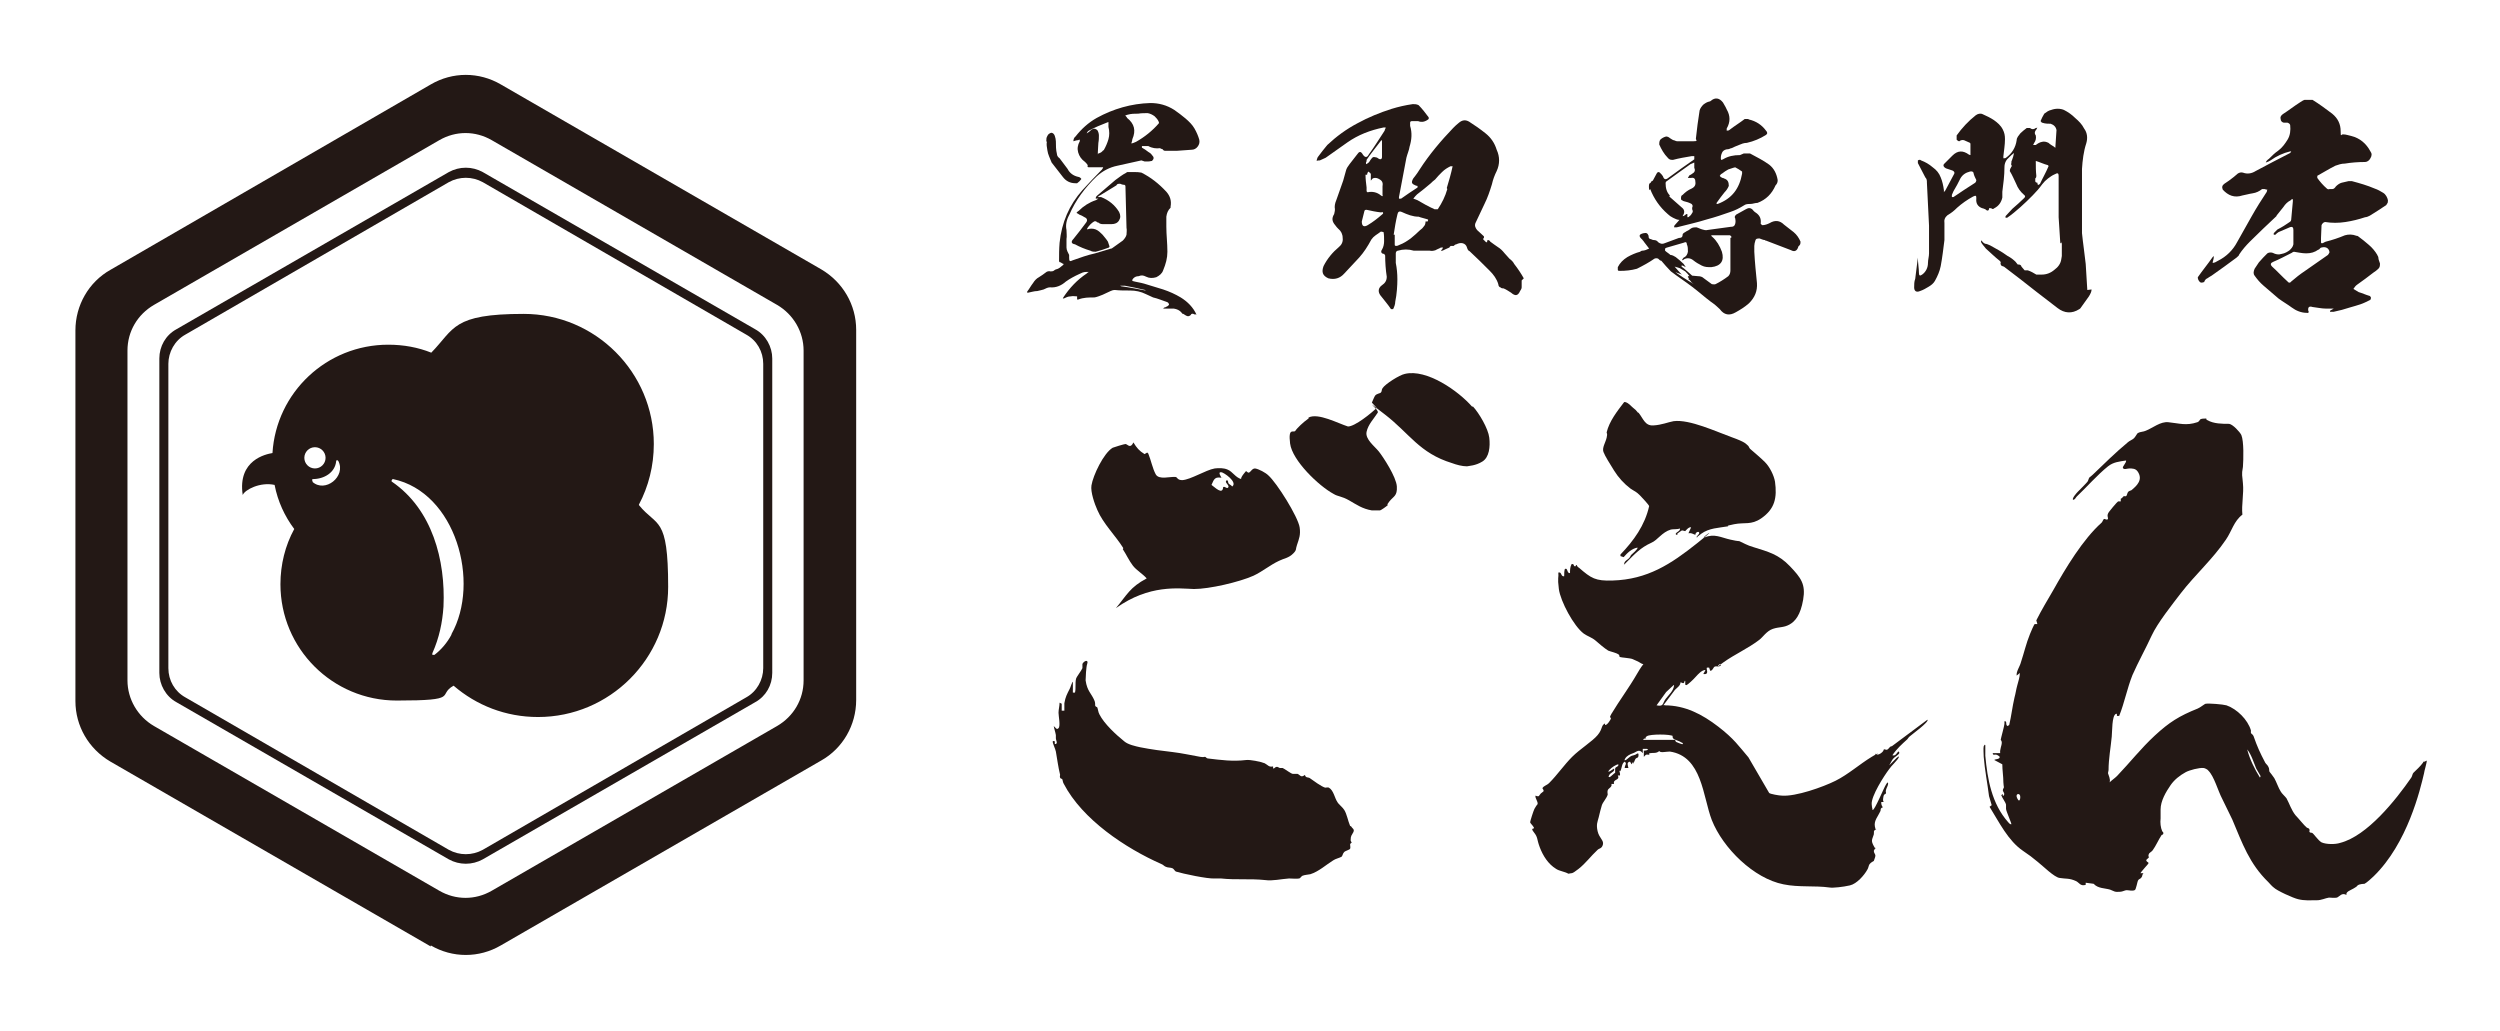
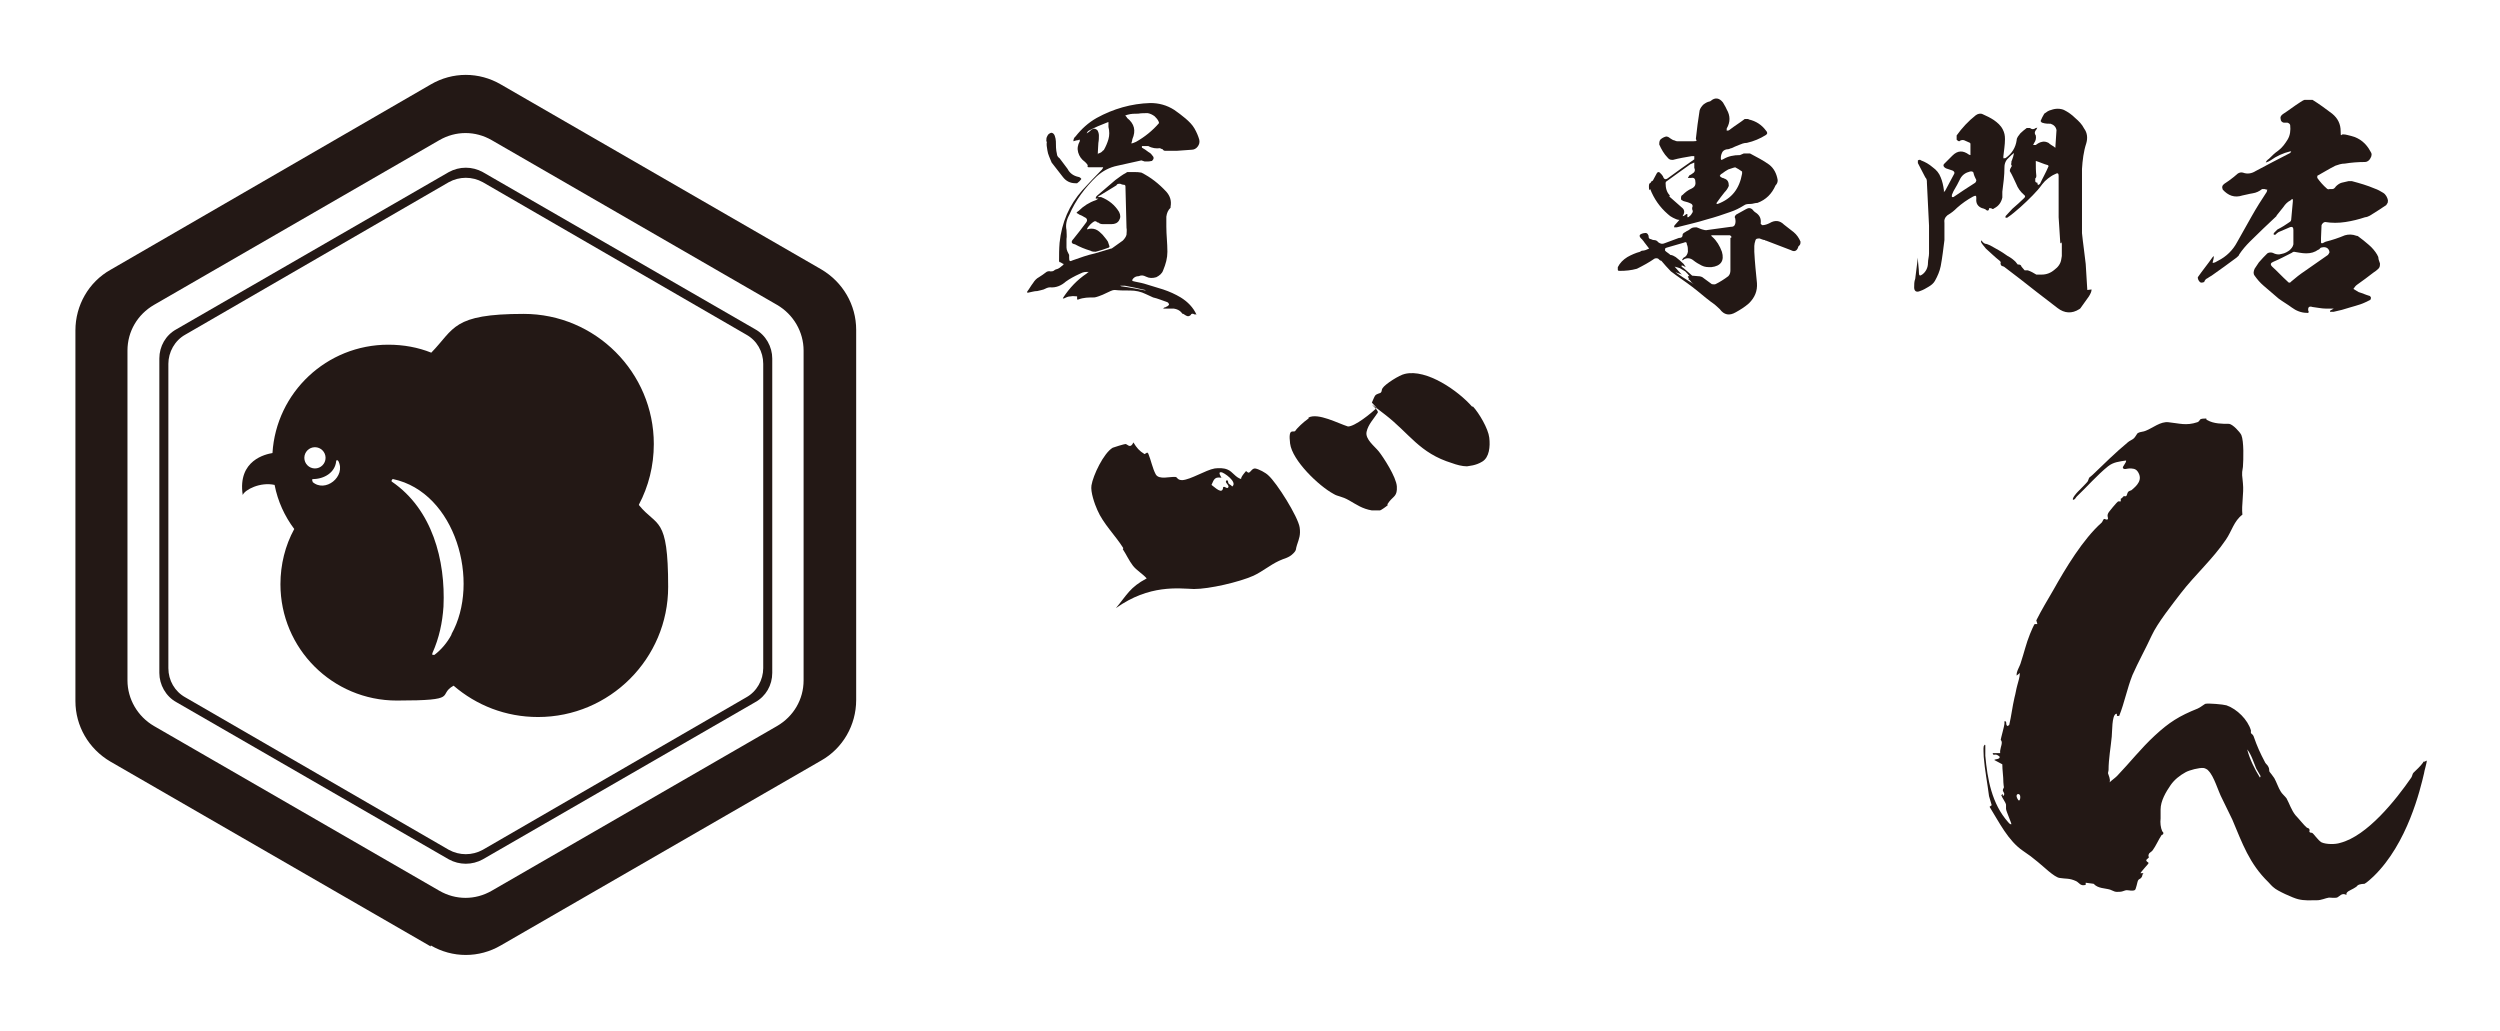
<svg xmlns="http://www.w3.org/2000/svg" id="_レイヤー_1" data-name="レイヤー_1" version="1.1" viewBox="0 0 470.7 194.1">
  <defs>
    <style>
      .st0 {
        fill: #231815;
      }
    </style>
  </defs>
  <g>
    <path class="st0" d="M120.3,95c1.8-3.4,2.8-7.3,2.8-11.4,0-13.5-11-24.5-24.5-24.5s-13,2.8-17.4,7.3c-2.5-1-5.2-1.5-8.1-1.5-11.6,0-21.1,9-21.8,20.4-1.2.2-6.6,1.3-5.6,7.9.4-1,3.3-2.5,6-1.9.6,3.1,1.9,5.9,3.7,8.3-1.7,3.1-2.6,6.7-2.6,10.4,0,12.1,9.8,21.9,21.9,21.9s7.5-1,10.7-2.8c4.3,3.7,9.8,5.9,15.9,5.9,13.5,0,24.5-11,24.5-24.5s-2.1-11.2-5.5-15.4ZM57.3,86.2c0-1.1.9-2,2-2s2,.9,2,2-.9,2-2,2-2-.9-2-2ZM58.9,90.6s-.1-.1-.1-.1c-.1-.1,0-.3.1-.3,2.1,0,4.2-1.2,4.4-3.4,0-.2.3-.2.4,0h0c1.5,2.9-2.5,6.1-4.9,3.9ZM85,119.5c-.8,1.5-1.9,2.8-3.2,3.8-.1,0-.3,0-.4,0,0,0,0-.2,0-.3,1.3-2.9,1.9-5.8,2.1-8.8.4-8.7-2.1-18.3-9.7-23.5-.2-.1,0-.5.2-.5,11.8,2.5,16.5,19.4,11,29.2Z" />
    <path class="st0" d="M84.5,161.8l-51.3-29.6c-2-1.1-3.2-3.3-3.2-5.5v-59.2c0-2.3,1.2-4.4,3.2-5.5l51.3-29.6c2-1.1,4.4-1.1,6.4,0l51.3,29.6c2,1.1,3.2,3.3,3.2,5.5v59.2c0,2.3-1.2,4.4-3.2,5.5l-51.3,29.6c-2,1.1-4.4,1.1-6.4,0ZM34.9,131.3l49.6,28.7c2,1.1,4.4,1.1,6.4,0l49.6-28.7c2-1.1,3.2-3.3,3.2-5.5v-57.3c0-2.3-1.2-4.4-3.2-5.5l-49.6-28.7c-2-1.1-4.4-1.1-6.4,0l-49.6,28.7c-2,1.1-3.2,3.3-3.2,5.5v57.3c0,2.3,1.2,4.4,3.2,5.5Z" />
    <path class="st0" d="M81.1,178.2l-60.3-34.8c-4.1-2.4-6.6-6.7-6.6-11.4V62.2c0-4.7,2.5-9.1,6.6-11.4L81.1,15.9c4.1-2.4,9.1-2.4,13.2,0l60.3,34.8c4.1,2.4,6.6,6.7,6.6,11.4v69.7c0,4.7-2.5,9.1-6.6,11.4l-60.3,34.8c-4.1,2.4-9.1,2.4-13.2,0ZM29,136.7l53.7,31c3.1,1.8,6.8,1.8,9.9,0l53.7-31c3.1-1.8,5-5,5-8.6v-62.1c0-3.5-1.9-6.8-5-8.6l-53.7-31c-3.1-1.8-6.8-1.8-9.9,0l-53.7,31c-3.1,1.8-5,5-5,8.6v62.1c0,3.5,1.9,6.8,5,8.6Z" />
  </g>
  <g>
    <path class="st0" d="M225.3,58.3c0,.3,0,.6,0,.9,0,0-.2,0-.4,0-.3-.2-.6-.2-.7.1-.2.2-.5.3-.7.2-.3-.1-.5-.3-.7-.4-.1,0-.2,0-.3-.2-.4-.5-.9-.7-1.5-.8-.6,0-1.1,0-1.7,0,0,0-.2,0-.3,0,0,0,.1-.1.2-.2.2,0,.3-.1.5-.2.1,0,.3-.2.4-.3,0-.2-.1-.4-.3-.5-.9-.3-1.8-.7-2.7-.9-.4-.2-.9-.4-1.3-.6-1-.5-2-.7-3-.7-1,0-2,0-2.9-.1-.3,0-.6.1-.8.2-.5.2-1,.5-1.5.7-.5.2-1,.4-1.5.5-1.1,0-2.1,0-3.1.4,0,0-.1,0-.2,0,0-.2,0-.4,0-.6-.4,0-.8-.1-1.2,0-.5,0-.9.2-1.3.4h-.2c0,0,.1-.1.1-.2,1.2-1.8,2.6-3.3,4.4-4.5.1-.1.2-.2.4-.3-.1,0-.3,0-.5,0-.5,0-.9.2-1.3.4-.9.4-1.8.9-2.5,1.4-.9.8-1.9,1.2-3,1.1-.4,0-.8.2-1.2.4-.4.1-.7.2-1.2.3-.6,0-1.1.2-1.7.3,0,0-.1,0-.2,0,0,0,0-.1,0-.2.4-.5.7-1.1,1.1-1.6.3-.5.7-.9,1.1-1.1.5-.3.9-.6,1.3-.9.2-.2.6-.3.9-.2.2,0,.5,0,.7-.2s.5-.2.7-.3c.2-.1.5-.3.7-.5.2-.1.3-.3.4-.4-.2,0-.4-.2-.6-.3-.1,0-.2,0-.3-.2,0-1.2,0-2.3.1-3.5.4-3.8,1.8-7.1,4.3-9.9,1.2-1.3,2.4-2.6,3.7-3.9,0-.1.2-.2.2-.4,0,0-.2,0-.4,0-.7,0-1.4,0-2.1,0-.4,0-.5,0-.4-.4-.1-.2-.3-.4-.5-.6-.7-.5-1.1-1.1-1.3-1.8-.2-.7-.1-1.4.3-2.1,0-.1,0-.2,0-.3,0,0-.2,0-.3.1-.3,0-.6.1-.9.2,0-.3.1-.7.4-.9,1.1-1.4,2.4-2.6,4-3.5,3.1-1.7,6.5-2.7,10.1-2.8,1.6,0,3.1.4,4.5,1.3.7.5,1.4,1,2.1,1.6.7.6,1.3,1.2,1.7,1.9.4.7.7,1.4.9,2.1.1.5,0,.9-.3,1.3-.3.4-.7.6-1.2.6l-2.8.2h-2.1c-.2,0-.4-.1-.5-.3-.1,0-.3-.1-.5-.2-.7.1-1.5,0-2.2-.4-.4,0-.8,0-1.2,0,0,0,0,.2,0,.3.4.2.8.5,1.2.8.2.1.5.3.7.6.4.4.4.7,0,1.1-.2,0-.4.1-.7.1s-.4,0-.7,0l-.6-.2-4.5,1c-1.5.3-2.8,1-3.9,2-2.2,2.1-4,4.5-5.2,7.3-.5.9-.7,1.9-.5,2.8,0,.6.1,1.2,0,1.7,0,.6,0,1.1,0,1.6,0,.5.3,1,.5,1.4,0,.1,0,.3,0,.5,0,.7.1.8.7.5,1.4-.5,2.8-1,4.2-1.3,1-.3,2-.6,3-.9h.1c.7-.5,1.4-1,2.1-1.5.3-.3.6-.7.7-1.1,0-.4.1-.9,0-1.3l-.2-7.8c0-.1,0-.2-.2-.3-.3,0-.6-.1-.8-.2-.3,0-.6,0-.7.3-1,.6-2.1,1.3-3.1,1.9-.1,0-.3.2-.4.3.2,0,.4,0,.6,0,1.5.6,2.6,1.5,3.4,2.8.3.6.3,1.1,0,1.6-.3.5-.8.7-1.4.7h-1.7c-.3,0-.6-.1-.8-.3-.2,0-.3-.1-.4-.2,0,0-.2-.1-.4,0-.5.3-.9.7-1.3,1.3,0,0,0,.1,0,.2.5-.2,1.1-.2,1.6,0,.5.2.9.6,1.3,1,.3.4.7.8,1,1.3.1.3.2.6.3.9,0,0,0,.1-.1.2-.8.3-1.7.6-2.5.8-.3,0-.7,0-1-.2-1-.3-2-.7-2.9-1.2-.7-.1-.8-.5-.3-1,.8-1,1.6-2,2.4-3.1.3-.4.2-.8-.3-1-.3-.2-.7-.4-1-.5-.1-.1-.3-.2-.5-.3,0-.1.2-.3.4-.4.9-.9,2-1.6,3.2-2,.1,0,.3-.2.5-.3-.1,0-.3,0-.5,0,0-.1,0-.3.2-.5,1.2-1,2.3-2,3.5-3,.7-.5,1.3-1,2.1-1.4,0,0,0-.1.2-.1.4,0,.8,0,1.3,0,.4,0,.8,0,1.3.1,1.8.9,3.3,2.1,4.7,3.6.7.8,1,1.7.8,2.8,0,0,0,.1,0,.2-.5.5-.7,1-.8,1.7,0,.6,0,1.3,0,1.9,0,1.5.2,3.1.2,4.7,0,1.2-.3,2.3-.8,3.5-.2.6-.7,1-1.3,1.3-.7.2-1.3.2-1.9-.1s-.9-.3-1.4-.1c-.5,0-.8.2-1,.4s-.2.3-.2.3h0c0,.1,0,.2,0,.2.7.2,1.5.3,2.2.5,1.2.4,2.4.7,3.6,1.1,1.2.4,2.3.9,3.3,1.5,1.3.8,2.4,1.9,3,3.3ZM197,26.6c0-.4,0-.7.2-1,.1-.3.4-.5.7-.6.4,0,.6.3.7.6.1.3.2.7.2,1,0,.8,0,1.6.2,2.4,0,.3.2.6.5.8.5.7,1,1.3,1.5,2,.4.8,1.1,1.3,2,1.5.2,0,.5.2.6.4-.2.3-.5.6-.8.8h-.3c-1,0-1.8-.4-2.4-1.2-.7-.9-1.4-1.8-2.1-2.7-.3-.8-.7-1.5-.8-2.3-.1-.6-.2-1.1-.1-1.6ZM207.8,28.3c.4-.7.7-1.4.9-2.1.2-.7.2-1.5,0-2.3,0-.2,0-.5,0-.7,0,0,0,0,0-.2h-.1c-1.3.5-2.5,1-3.6,1.6-.2.1-.3.3-.4.5.1,0,.3-.2.6-.4,0,0,.1-.1.2-.2.4-.3.7-.4,1.2,0,.2.3.3.7.3,1,0,.4,0,.9-.1,1.4,0,.5-.1,1.1-.1,1.8s0,.2.1.2c.4-.1.7-.3.9-.6ZM215.9,54.8c-.1,0-.2-.1-.3-.2-1.3-.3-2.6-.6-3.8-.8,0,0,0,0,0,0h-.9c0,0,0,0,.2.1,1.5.2,3,.5,4.6.8,0,0,.2,0,.3,0ZM211.9,21.8c.1.1.3.3.3.4,1.4,1.1,1.7,2.4,1,4,0,.2-.1.5-.2.8.3,0,.6-.2.9-.3,1.6-.9,3.1-2.1,4.3-3.5,0,0,0-.1,0-.2-.2-.5-.5-.8-.8-1.1-.4-.3-.8-.5-1.3-.6-.6,0-1.2,0-1.8.1h0c-.7,0-1.3,0-2,.2-.1,0-.3.1-.5.2Z" />
-     <path class="st0" d="M286.5,52.8v1.3c0,.3-.2.5-.3.7-.4.9-.9,1-1.7.3-.5-.3-.9-.6-1.4-.8-.2,0-.4,0-.6-.2-.2,0-.4-.3-.4-.6-.3-1-.9-1.8-1.6-2.5-1.3-1.3-2.5-2.5-3.8-3.7-.3-.1-.4-.4-.5-.7-.1-.4-.4-.7-.8-.8-.4-.1-.8,0-1.2.2-.2,0-.4.2-.5.3-.2,0-.3,0-.5,0-.1,0-.3.2-.3.3-.5.2-.9.4-1.3.6,0,0-.2,0-.3,0,0-.1.1-.2.2-.2,0,0,.1-.2.2-.4-.1,0-.3,0-.4,0-.3.2-.7.3-1,.5-.3.1-.7.2-1.1.1-.7,0-1.5,0-2.3,0-.3,0-.5,0-.7,0-1-.3-2-.3-3,0-.2,0-.4.2-.4.5,0,.6,0,1.2,0,1.8.2,1,.3,2,.3,3.1s-.1,2.8-.4,4.2c0,.5-.2,1-.4,1.4h-.4c-.6-.9-1.3-1.7-2-2.6-.5-.7-.4-1.4.3-1.9.6-.4.9-.9.9-1.6-.2-1.3-.3-2.7-.3-4,0,0-.1-.2-.2-.3-.5,0-.7-.4-.4-.8.3-.5.4-1.1.4-1.6,0-.6,0-1.2-.1-1.7-.1,0-.3-.1-.5-.1-.3.2-.7.5-1,.7-.3.2-.6.5-.8.8-.7,1.3-1.4,2.4-2.3,3.4-.9,1-1.9,2-2.8,3-.8.9-1.8,1.2-3,.9-1.1-.5-1.3-1.2-.9-2.3.7-1.4,1.7-2.6,2.9-3.6.5-.4.8-1,.7-1.7,0-.7-.3-1.3-.8-1.7-.2-.2-.4-.4-.6-.7-.6-.7-.7-1.3-.2-2.1.1-.4.2-.8.1-1.3,0-.6.2-1.1.4-1.6.4-1.1.8-2.3,1.2-3.4.2-.6.3-1.2.5-1.8.1-.5.4-.9.7-1.3.5-.6.9-1.2,1.4-1.8.4-.6.7-.7,1.1,0,.4.6.8.6,1.1,0,1.1-1.5,2-3,3-4.5,0-.2.2-.4.2-.6-.1,0-.3,0-.4,0-2.5.5-4.8,1.4-6.8,2.8-1.4,1-2.7,1.9-4.1,2.9-.4.2-.7.3-1.1.5-.2,0-.4,0-.6.1,0-.2.1-.5.2-.7.6-.8,1.2-1.6,1.8-2.3,1.7-1.6,3.6-3,5.7-4.1,2-1.1,4.2-2,6.4-2.7,1.3-.4,2.6-.7,4-.9.4,0,.7,0,1.1.2.7.7,1.3,1.5,1.9,2.3,0,0,0,.2,0,.3-.6.5-1.3.7-2,.4-.2,0-.4,0-.5,0-.1,0-.3,0-.6,0s-.4.1-.4.3,0,.4,0,.6c.4,1.3.3,2.6-.1,3.9-.1.7-.4,1.3-.6,2.1-.5,2.5-.9,4.9-1.4,7.4,0,.1,0,.2,0,.3.1,0,.3,0,.4,0,1-.7,2-1.4,3.1-2.1h0c0-.2,0-.2,0-.3-.3,0-.6-.2-.8-.3-.3-.2-.3-.4-.2-.7.1-.3.3-.6.5-.8.3-.4.6-.8.9-1.3,1.8-2.8,4-5.4,6.3-7.8.3-.3.7-.7,1.1-1,.6-.5,1.2-.6,1.9-.2,1.1.7,2.1,1.4,3.1,2.2,1,.8,1.7,1.8,2.1,3.1.6,1.3.6,2.7,0,4-.4.8-.7,1.6-.9,2.5-.4,1.3-.8,2.5-1.4,3.7-.6,1.2-1.1,2.4-1.7,3.6-.2.5,0,.9.3,1.3.4.4.8.7,1.3,1.2,0,0,0,.2,0,.3-.2.1-.2.3,0,.4.1.1.3.3.4.4,0,0,.1,0,.2,0,0-.3,0-.4.2-.4.1,0,.3.1.4.3.5.4,1,.7,1.4,1,.5.3.9.7,1.3,1.2.3.3.6.7.9,1,.4.3.7.6.9,1,.7.9,1.3,1.8,1.8,2.7ZM260.1,40c-1-.1-1.9-.3-2.8-.5-.2,0-.3,0-.4.2-.2.7-.3,1.3-.5,2,0,.9.4,1.1,1.1.7,1-.6,1.9-1.3,2.7-2,.3-.2.3-.4,0-.5ZM257.1,32.9c0,.8.1,1.6.2,2.4h0c0,.2,0,.5,0,.7,0,0,.1.2.2.2.9-.2,1.8,0,2.5.6.3.2.4.2.3-.1,0-.6,0-1.1,0-1.6.1-.6,0-1-.5-1.3-.3-.2-.6-.3-.8-.3-.3,0-.6,0-.8.4,0,0,0,0-.1.1v-.3c0-.3,0-.6,0-.9,0-.1-.1-.2-.2-.3,0,0-.2-.1-.3-.2-.1.2-.2.4-.2.6ZM257.2,30.5v.4c.2,0,.3-.2.5-.3.2-.2.3-.5.5-.7.2-.3.4-.4.7-.3.3,0,.6.2.7.3.4.2.6,0,.6-.3v-3.2s-.1,0-.2.1c-.9,1.2-1.9,2.4-2.7,3.6,0,0,0,.2,0,.3ZM268.9,41.4s0,0-.1-.1c-.6-.2-1.2-.3-1.7-.5-1.1,0-2.1-.4-3.2-.9-.5-.2-.7,0-.8.5-.3,1.2-.5,2.5-.7,3.8h.2v1.8c0,.2,0,.3.3.3.2,0,.4-.1.6-.2.8-.3,1.4-.7,2.1-1.2.6-.5,1.2-1,1.8-1.6.3-.2.5-.4.7-.7.2-.2.3-.5.3-.9,0,0,.2,0,.3,0,0,0,0,0,.1,0ZM272.4,35.4c.4-1.3.8-2.7,1.1-4.1-.1,0-.3,0-.4,0-.6.3-1.1.6-1.6,1.1-.5.5-.9.9-1.3,1.4-.3.2-.6.5-.8.7-.8.7-1.7,1.4-2.6,2.1-.2.2-.5.5-.7.8.3.1.6.2.8.3,1,.6,2.1,1.2,3.2,1.7.2,0,.4,0,.6,0,.8-1.2,1.4-2.4,1.8-3.8Z" />
    <path class="st0" d="M338.6,46.4c-.2.8-.7,1.1-1.4.7-1.6-.6-3.1-1.2-4.7-1.8,0,0-.2,0-.2-.1-.3,0-.7-.2-1-.3-.4,0-.7,0-.8.4-.1.3-.2.7-.2,1v1.1c.1,2,.3,3.9.5,5.9.1,1.5-.4,2.7-1.5,3.8-.8.7-1.6,1.2-2.5,1.7-1.2.7-2.2.5-3-.6-.5-.5-1.1-1-1.7-1.4-1.2-.9-2.3-1.9-3.5-2.8-1.3-1-2.7-1.9-4-2.9-.7-.7-1.2-1.3-1.8-2-.2,0-.4-.2-.6-.4-.2-.1-.5-.1-.7,0-1,.7-2.1,1.3-3.3,1.9-1.1.3-2.1.4-3.2.4-.2,0-.4,0-.4-.2,0-.2,0-.3,0-.5.4-.8,1-1.4,1.8-1.9.7-.4,1.6-.8,2.4-1,0,0,.2-.2.4-.2.4,0,.9-.2,1.3-.4l-1-1.3c0-.1-.2-.2-.3-.4-.7-.6-.7-1,.3-1.2.5-.1.7,0,.9.5,0,.3,0,.5.3.6.2,0,.4.2.7.2.3,0,.6.1.8.4.4.3.8.4,1.2.2l2.7-1c.4,0,.7-.1.7-.6,0-.2.2-.3.3-.4.1,0,.3-.2.5-.3.3-.1.5-.3.8-.5.3-.2.7-.2,1-.2.4.1.7.3,1.1.4.3.1.7.2,1,.1,1.5-.2,2.9-.4,4.4-.6.2,0,.5,0,.7-.3.2-.4.2-.8.1-1.3-.2-.3,0-.5.2-.7.6-.3,1.2-.7,1.8-1,.5-.3.9-.3,1.3.1.2.3.5.5.8.7.6.5.8,1.1.7,1.9,0,.1.2.2.3.3.5,0,1-.2,1.4-.4,1-.6,1.9-.5,2.7.3.6.5,1.2.9,1.8,1.4.6.5,1,1.1,1.3,1.8,0,.2,0,.5-.2.7ZM310.5,35.8c0-.3-.1-.7,0-1.1,0-.1.1-.2.3-.3,0-.2.2-.3.4-.4.2-.4.5-.9.7-1.3.2-.4.5-.4.8,0,.1.1.3.3.4.5.2.6.5.7,1,.3,1.6-1.2,3.2-2.3,4.9-3.5,0-.2,0-.4,0-.6-.2,0-.3,0-.5,0-1.2.2-2.4.4-3.5.7-.4,0-.7,0-1-.4-.7-.7-1.2-1.6-1.6-2.5,0-.3,0-.6.2-.9.3-.3.7-.5,1.1-.6.2,0,.5.1.7.3.2.1.4.3.7.4.2,0,.4.2.7.2,1,0,2,0,3,0s.5-.2.5-.5c.2-1.8.4-3.5.7-5.3.1-.4.4-.8.7-1.1.4-.3.7-.5,1.2-.6,0,0,.1,0,.2-.1.8-.7,1.6-.6,2.3.3.2.4.5.8.7,1.3.7,1.2.7,2.4,0,3.6v.4c.2,0,.4,0,.6-.2.9-.7,1.9-1.3,2.8-2,0,0,.2,0,.4,0,.1,0,.3,0,.4.1,1.3.3,2.4,1,3.2,2.1.3.3.3.6,0,.8-1.1.7-2.3,1.2-3.6,1.5-.6,0-1,.2-1.5.4-.5.2-1,.4-1.4.6-.2,0-.4.2-.7.2-.4,0-.8.2-1,.5-.2.4-.3.7-.3,1.1,0,.4,0,.5.4.3,1-.6,2-.8,3.2-.8l.7-.3c.4,0,.8,0,1.2,0,1.3.7,2.5,1.3,3.6,2.1.9.7,1.4,1.7,1.6,2.9,0,.4-.1.7-.4,1-.7,1.6-1.8,2.7-3.4,3.3-.5,0-.9.2-1.3.2-.5,0-.9,0-1.3.3-.8.5-1.6.9-2.5,1.2-1.4.5-2.9,1-4.4,1.4-1.9.6-3.8,1-5.7,1.5-.1,0-.3,0-.5,0,0-.2,0-.3.2-.5.3-.3.6-.7.8-.9-.4,0-.8-.2-1.2-.4-.4-.2-.7-.4-1-.7-1.5-1.3-2.6-2.9-3.3-4.7ZM314.3,37l2.5,2.2c.2.2.3.4.3.7,0,.3-.2.6-.3.8.2,0,.5-.2.7-.4,0,0,.1,0,.2,0v.2c0,0,0,.2,0,.4.1,0,.3,0,.4-.2.2-.1.4-.4.5-.6.2-.2.1-.5,0-.7,0,0,0-.2,0-.3.2-.4,0-.7-.3-.8-.4-.2-.8-.3-1.2-.4-.1,0-.3-.1-.4-.2-.1,0-.2-.1-.2-.3,0-.3,0-.6.3-.7.5-.5,1-.9,1.7-1.2.6-.3.8-.7.7-1.3,0-.6-.3-.8-.8-.7h-.6c0-.1.2-.3.3-.5.3-.1.5-.3.8-.5.2-.2.3-.5.1-.9v-.4c0-.2,0-.4,0-.6l-.7.3c-1.5,1.1-3,2.1-4.6,3.3,0,0-.1.1-.1.3,0,.9.2,1.7.8,2.3ZM326,44.7c0-.2-.1-.3-.3-.4-1,0-2.1,0-3.1,0-.1,0-.3,0-.4,0,0,0,0,.2.2.3.8.7,1.4,1.7,1.8,2.8.5,1.7-.2,2.7-2,2.9-.7,0-1.2,0-1.8-.3s-1.1-.6-1.6-1c-.5-.4-1.1-.5-1.7-.2,0,0-.2.2-.4.2,0-.1.1-.3.3-.5.5-.2.7-.6.8-1.1,0-.5,0-1-.2-1.4,0-.4-.2-.5-.6-.3l-3.1.9c-.1,0-.3.1-.4.2,0,.2,0,.3,0,.4.3.3.7.5,1,.8.3,0,.7.2,1,.4.5.4,1,.8,1.5,1.3l.4.6c-.2-.1-.4-.2-.6-.3,0,0-.1,0-.2,0,0,0,0,0,0,.2.7.5,1.3,1.1,2,1.7.4,0,.7.1,1.1.1s0,0,0,0c.4,0,.8.1,1.1.4.5.4,1,.7,1.5,1.1.2,0,.4.1.7,0,.8-.4,1.6-.9,2.4-1.5.3-.3.4-.7.4-1.1,0-1,0-2,0-3h0v-3.1ZM318.9,53.5c-.3-.2-.5-.4-.7-.7,0,0-.2-.2-.4-.3.1,0,.2,0,.2,0,0,0,0-.2-.2-.3,0,0,0,0,0-.2.1,0,.2,0,.3,0-.2-.3-.5-.6-.8-.9-.3-.2-.7-.4-1-.6-.3-.1-.6-.2-1-.3l.7.8c.2.2.4.5.7.7-.3-.1-.5-.2-.8-.3-.1,0-.3-.1-.4-.2,0,.1.2.2.3.3.7.5,1.5,1,2.3,1.5.2.1.5.3.8.5ZM323.1,38.4h.3c2.7-1,4.1-2.9,4.6-5.7,0-.2,0-.3,0-.4-.4-.3-.9-.6-1.3-.8-.5.1-.9.3-1.3.4-.4.2-.8.5-1.2.8-.1,0-.3.2-.4.4.1.2.3.3.5.4,0,0,.2,0,.3.1.7.2.9.7.9,1.4-.2.5-.5.9-.8,1.2-.5.6-1,1.3-1.5,2,0,0,0,.1,0,.2Z" />
    <path class="st0" d="M393.8,54.5c0,.4-.2.8-.5,1.3-.5.7-1,1.4-1.5,2.1,0,0-.1.2-.3.3-1.4.9-2.8.8-4.1-.2-1.3-1-2.6-2-3.9-3-2-1.6-4.1-3.2-6.2-4.8-.1,0-.3-.1-.5-.2-.1-.2-.2-.3-.1-.6,0-.1-.1-.2-.2-.3-.9-.7-1.7-1.5-2.6-2.3-.3-.4-.7-.8-.9-1.2,0-.1,0-.2,0-.3,0,0,.1,0,.1,0,.2.3.4.5.7.6.3,0,.6.2.9.3,1.1.6,2.2,1.2,3.3,2,.6.3,1.1.7,1.5,1.1.1.1.2.3.4.5.3,0,.6,0,.7.4.2.2.4.5.6.7,0,0,.2,0,.3,0,0,0,.2,0,.3,0,.6.2,1.1.5,1.6.8.3,0,.7,0,1,0,.9,0,1.7-.3,2.4-.9.7-.5,1.2-1.2,1.3-2,0,0,0,0,0-.1,0,0,0,.1,0,.1,0,0,0,0,0,0,0-.2.1-.4.1-.6,0-.8,0-1.5,0-2.3s0-.2-.1-.1c0,0-.1,0-.1,0,0,0-.1,0-.1-.2-.1-1.5-.2-3.1-.3-4.7,0-.3,0-.7,0-1.2v-3.9c0-.9,0-1.8,0-2.7,0-.5-.2-.6-.7-.3-.5.2-.9.5-1.3.8-.4.3-.8.7-1.1,1.1-.5.7-1.1,1.4-1.8,2.1-.7.7-1.5,1.5-2.3,2.2-.8.7-1.6,1.4-2.5,2,0,0-.2,0-.3,0,0,0,0-.2,0-.3.4-.4.8-.9,1.3-1.4.8-.7,1.5-1.3,2.2-2,.2-.2.3-.4,0-.6-.7-.6-1.2-1.3-1.5-2.1-.4-.8-.7-1.6-1.2-2.4,0-.2.1-.5.2-.6,0-.1.2-.3.2-.4-.1,0-.2-.3-.1-.5,0-.2,0-.4.1-.5.2-.5.3-.9.4-1.4-.3.2-.7.6-.9.8-.6.5-.9,1.1-.9,1.9,0,1.5-.2,3.1-.4,4.6,0,.4,0,.7,0,1.1-.2.9-.7,1.6-1.5,2-.2.2-.4.2-.6,0h-.2c0,0-.2,0-.2,0,0,.5-.3.6-.7.2-.1,0-.4-.2-.6-.2-.8-.3-1.2-.9-1.1-1.8,0-.5,0-.7-.6-.4-1.1.6-2.1,1.3-3,2.1-.6.6-1.1,1-1.8,1.4-.5.4-.7.9-.6,1.5v.5h0c0,.9,0,1.8,0,2.7-.2,1.6-.4,3.3-.7,4.9-.2,1-.6,1.9-1.1,2.8-.3.5-.7.8-1.2,1.1-.5.3-1,.6-1.6.8-.7.3-1.1,0-1.1-.7,0-.5,0-1.1.2-1.6.2-1.3.3-2.7.5-4,0,0,0-.2,0-.3,0,0,0,.2,0,.3,0,1,.2,2,.2,2.9,0,.5.2.6.6.3.7-.5,1.1-1.3,1.1-2.2,0-.6.2-1.2.2-1.8,0-1.8,0-3.5,0-5.2l-.4-8.1c0-.4,0-.7-.3-1l-1.4-2.7c0-.2,0-.4,0-.5.2-.1.4-.2.6,0,.8.3,1.5.7,2.2,1.3.7.5,1.2,1.1,1.5,1.9.3.7.5,1.6.6,2.4,0,.1,0,.3,0,.4,0-.1.2-.2.3-.4.5-1,1.1-2,1.6-3,.2-.3,0-.6-.3-.7-.4-.1-.8-.3-1.2-.4-.4-.2-.6-.5-.4-.8l1.6-1.6c1-1,2-1,3.1-.2,0,0,.2.1.3.1v-.3c0-.6,0-1.2,0-1.7,0-.2,0-.3-.3-.4-.3-.1-.6-.3-.9-.4-.3-.1-.7,0-.9.2-.2,0-.4-.2-.5-.3,0-.3,0-.6,0-.8,1-1.4,2.2-2.7,3.6-3.8.4-.3.9-.4,1.3-.2.7.3,1.5.7,2.1,1.1.7.5,1.3,1,1.7,1.8.3.6.4,1.1.4,1.8,0,1.1-.2,2.2-.3,3.2v.4c.2,0,.4,0,.5-.1,1.1-.8,1.8-1.9,2-3.3,0-.5.4-.9.7-1.3.4-.4.8-.7,1.2-1,.2,0,.4,0,.6,0,.4.3.7.3,1.1,0,0,0,.2,0,.3-.1l-.2.4c-.3.3-.4.7-.1,1.1.1.5,0,1-.3,1.4,0,0-.1.2-.2.4.1,0,.3,0,.5,0,0,0,0,0,0,0,.4-.3.7-.5,1.2-.6.4-.1.8,0,1.2.2.3.3.7.5,1,.7,0,0,.2.2.3.2,0,0,0-.2,0-.3l.2-3c-.1-.6-.5-1-1.1-1.2-.5,0-1,0-1.6-.2-.1,0-.2-.2-.3-.3.2-.5.4-.9.7-1.4.4-.3.8-.6,1.3-.7.8-.3,1.7-.3,2.4,0,.8.4,1.5.9,2.1,1.5.7.6,1.3,1.2,1.7,2,.6.8.7,1.8.4,2.8-.5,1.5-.7,3.2-.8,4.8,0,2.6,0,5.1,0,7.6,0,1.5,0,3,0,4.5.2,2,.5,3.9.7,5.8.1,1.6.2,3.3.3,4.9ZM372.1,33.9c-.2-.4-.4-.8-.5-1.2,0-.4-.4-.5-.7-.4-.8.2-1.4.6-1.8,1.3-.4.8-.8,1.6-1.3,2.4-.1.2-.2.5-.3.7v.4c.1,0,.2,0,.3,0,1.3-.9,2.7-1.8,4.1-2.7.1-.1.2-.3.2-.5ZM385.6,31.1c-.8-.2-1.6-.6-2.3-.8v.2c0,.9,0,1.7.1,2.6,0,.2,0,.3-.2.5,0,.1,0,.3,0,.5,0,.2.2.3.4.3h0c0,.5.2.5.5.2.5-1.1,1.1-2.1,1.6-3.3,0,0,0-.1-.1-.2Z" />
    <path class="st0" d="M449.3,38.6c-1,.7-2,1.3-3.1,2-.2.1-.6.3-.9.3-1.2.4-2.4.7-3.7.9-1.3.2-2.6.2-3.8,0-.3,0-.6.3-.7.6,0,.8-.1,1.6-.1,2.4,0,0,0,.2,0,.3,0,.1,0,.3,0,.5,0,.1,0,.2.2.2.2,0,.4-.2.7-.3,1.2-.3,2.4-.7,3.6-1.2.7-.2,1.4-.2,2.2.1,0,0,.2,0,.3.1.7.5,1.3,1,2,1.6.6.5,1.2,1.2,1.6,1.9,0,.1.2.3.2.5,0,.4.2.7.3,1.1,0,.4,0,.7-.3,1-.3.3-.6.5-.9.7-1,.8-2,1.5-3.1,2.3-.3.2-.5.5-.7.8l1,.6c.7.2,1.3.5,2,.7.1,0,.2.1.3.3,0,.2,0,.4-.2.5-.6.3-1.2.6-1.8.8-.6.2-1.3.4-2,.6-.9.3-2,.6-3,.8-.2,0-.5,0-.7,0,0,0,0-.2,0-.2.2-.1.5-.3.7-.4-.2,0-.5,0-.7,0h-.8c-.8,0-1.6-.2-2.5-.3-.6-.2-.9,0-.8.7.2.3,0,.5-.3.4-1,0-2-.4-2.8-1-.8-.6-1.7-1.1-2.5-1.7-.9-.8-1.9-1.6-2.8-2.4-.7-.6-1.2-1.2-1.7-1.9-.3-.4-.2-.8,0-1.3.3-.4.5-.8.8-1.2.5-.6,1.1-1.2,1.6-1.7.3-.2.7-.2,1-.1.6.3,1.1.4,1.7.2.6-.1,1.1-.4,1.5-.7.3-.3.6-.6.7-1.1,0-.9,0-1.8,0-2.7,0-.5-.2-.7-.7-.5l-2.1.9c-.2.1-.4.3-.6.5-.1,0-.2,0-.3,0,0-.1,0-.2,0-.3.2-.2.5-.5.7-.7.8-.4,1.6-.9,2.3-1.4.2-.1.3-.3.3-.6.1-1.1.2-2.2.3-3.3,0-.1,0-.3,0-.4-.1,0-.3,0-.4.2-.6.3-1,.7-1.4,1.3-.4.5-.8,1-1.2,1.5,0,0-.1.1-.1.2-1.7,1.6-3.4,3.2-5,4.8-.7.7-1.4,1.5-2,2.4,0,.2-.3.4-.5.6-1.5,1.1-3.1,2.3-4.7,3.4-.2.1-.5.3-.8.5-.3.1-.5.4-.6.7-.3.1-.6.2-.8,0-.3-.3-.4-.6-.4-.9.9-1.3,1.9-2.5,2.8-3.8,0,0,.1-.1.2-.2,0,0,0,.2,0,.3,0,.3-.2.7-.2,1,.3,0,.7-.2,1-.4,1.6-.8,2.8-2,3.6-3.5.9-1.6,1.8-3.2,2.7-4.8.9-1.6,1.9-3.2,2.9-4.7,0-.1,0-.2.1-.4-.1,0-.3,0-.5-.1-.1,0-.3,0-.5,0-.5.4-1.1.7-1.8.8-.7.1-1.3.3-1.9.4-1.5.5-2.7,0-3.7-1.1-.2-.5-.1-.8.3-1.1.6-.4,1.2-.8,1.8-1.3.2-.2.5-.4.7-.6.3-.2.6-.3,1-.2.8.3,1.6.2,2.4-.3,2.1-1.1,4.3-2.3,6.5-3.4l.2-.3c0,0-.1,0-.2,0-1.3.3-2.6.9-3.7,1.7-.3.2-.6.3-.9.4.1-.3.3-.5.6-.7.6-.6,1.1-1.1,1.7-1.5.8-.6,1.3-1.3,1.8-2.1.5-.8.6-1.8.5-2.7,0-.2-.2-.4-.5-.5-.1,0-.4,0-.6,0-.4,0-.7-.3-.7-.7-.1-.3,0-.6.4-.9,1.1-.7,2.1-1.5,3.2-2.2.3-.2.6-.4.9-.5.2,0,.5,0,.7,0,.3,0,.6,0,.8,0,1.3.8,2.5,1.7,3.7,2.6,1.1.9,1.6,2,1.6,3.3s.1.5.5.6c.5,0,1,.2,1.5.3,1.6.4,2.8,1.4,3.6,2.9.3.4.3.8,0,1.3-.2.4-.6.7-1,.7-1.3,0-2.6.1-3.8.3-.7,0-1.2.2-1.8.4-1.2.6-2.3,1.3-3.4,1.9,0,.1,0,.3,0,.4.5.7,1.1,1.4,1.8,2,.1.1.3.2.5.1.2,0,.4,0,.5,0,.3,0,.5-.2.7-.5.3-.3.7-.6,1.1-.7.4-.1.8-.2,1.3-.3.2,0,.4,0,.6,0,1.5.4,2.9.8,4.3,1.4.6.2,1.1.5,1.6.8s.8.9.9,1.4c0,.3,0,.5-.2.7ZM436.5,47c-.7.5-1.4.7-2.3.7-.8,0-1.6-.2-2.3-.3-.1,0-.3.1-.4.2-1.2.6-2.3,1.2-3.5,1.7-.5.2-.6.5-.2.9,1,.9,1.9,1.9,2.9,2.8.2.3.5.3.7,0,.8-.7,1.7-1.4,2.6-2,1.4-1,2.9-2,4.3-3,.1-.1.2-.3.3-.5-.1-.8-.7-1.1-1.5-.9-.2,0-.3.2-.5.4Z" />
  </g>
  <g>
    <g>
-       <path class="st0" d="M327.3,101.8c.9.4,1.7.9,2.8,1.2,2.9.9,4.8,1.4,6.9,3.6s3,3.4,2.5,6.3-1.5,4.1-2.6,4.7-1.9.4-3.1.8-1.9,1.6-2.6,2.1c-2.1,1.6-4.6,2.7-6.7,4.2s-.3.5-.5.6v-.3c-.4,0-.6.5-.6.5-.1,0-.3-.1-.5,0-.3,0-.4.8-.9.8l-.2-.6h-.4c-.3.1.6,1.4-.7,1.2l.4-.7c-.2-.2-.9.3-1,.4-.6.5-1.1,1.2-1.8,1.8s-.8.7-1,.5v-.7c-.2-.1-.1.3-.3.4s-.5-.2-.6-.1c0,.7-.9,1.1-1.2,1.6-.6.8-1.2,1.6-1.8,2.4s-.1,0,0,.3c3.9,0,7.1,1.7,10.1,4s3.9,3.7,5.7,5.8l3.9,6.7c.2.2,1.9.5,2.4.5,2.6.2,7.7-1.6,10.1-2.8,2.4-1.2,4.5-3.1,6.8-4.5s.5,0,.7-.6c.4.4,1,0,1.3-.3s.2-.4.3-.5c.2-.1.4.2.7,0s.4-.6.8-.6l6.7-5c.4.4-3.1,2.9-3.4,3.2s-.2.3-.4.5c-1,.9-2,1.8-2.8,3,.6.2.8-.4,1.1-.7.2,0,.2.2.2.3-.2.4-.9.7-1.2,1.1s-.5.9-.7,1.2l1.4-1.4.4-.3c0,0,0,.1,0,.2-.2.5-1.5,1.7-1.8,2.2-1,1.3-3.4,5.1-3.3,6.6s.2.3.2.4c0,.3-.2.5,0,.7.4,0,2.1-4.2,2.5-4.8s.2-.4.4-.2c0,.4-.3.8-.4,1.2s0,.4,0,.6-.3.2-.4.4-.3,1.2,0,1.3h-.5c0,.3,0,.6.3,1-.6.2-.3.5-.5.8-.4.9-1.2,1.7-1,2.8s.3.4.3.6c-.7.1-.4.5-.5.9-.3,1-.6,1.1,0,2.2s.2.1.3.2c0,.3-.2.4-.3.7,0,.4.3.6.3.9s-.3.9-.3,1c0,0-.6.3-.8.6s-.2.7-.4,1c-.6,1.1-2,2.7-3.3,3s-3.2.5-3.8.4c-2.8-.4-5.8,0-8.7-.6-5.6-1.1-11.4-6.8-13.5-12.1-1.7-4.4-1.8-12-7.9-12.9-.7,0-1.8.3-2-.1-.5.5-1.2.3-1.7.4s0,.2-.2.3c-.5,0-.5-.2-1,.4v-1.2c0,.1,1.2-.1.6-.3h-.8c0,.1,0,.8,0,.8-.7-.9-1.2-.2-1.8,0s-1.2.5-1.5,1,0,.3.1.3.8-.7,1.1-.8.5-.1.7-.2.6-.5.6,0c0,.7-.3.5-.5.7s-.3.7-.5,1v-.4c0,0-.3.5-.3.5l-.3-.5c-.7.1-.4.7-.3,1.2h-.7c0-.6.5-.8,0-1.2-.5.3-.5.9-.7,1.5s-.2.1-.3.2c0,.2.2.6.1.9h-.4c.5,1-1,.6-.7,1.6h-.5c.2.6-.6.8-.7,1.2s0,.5,0,.8c-.2.7-.9,1.4-1.1,2s-.4,1.5-.6,2.3-.5,1.3-.2,2.6,1.2,1.7,1,2.5-.7.7-1,1c-1.3,1.2-2.2,2.5-3.6,3.6s-1.2.7-1.9.9c-.7-.4-1.7-.5-2.3-.9-1.5-.9-2.5-2.5-3.1-4.1s-.3-1.8-1.1-2.8.2-.5,0-.9-.7-.8-.7-1,.6-2.1.8-2.5.5-.8.6-.9c.1-.5-.5-1.1-.4-1.6.8.3.6,0,1-.4s.8-.3.3-1c.3-.5.8-.5,1.3-1,1.5-1.5,2.8-3.4,4.3-4.9s3.8-2.9,4.8-4.1.6-1.8,1.4-2.2v.3c.4.1,1.1-1.1,1.1-1.2,0-.3-.4-.1.1-.9,1.5-2.5,3.3-4.9,4.8-7.5s1.4-1.6.8-2-1.2-.6-1.6-.8-2.2-.3-2.4-.4,0-.4-.3-.5c-.4-.3-1.4-.5-1.9-.7-.8-.5-1.7-1.3-2.4-1.9s-1.5-.8-2.2-1.3c-1.9-1.4-4.4-6.1-4.7-8.4s0-2.1-.1-3.1c.7-.2.4.8,1.1.7,0-.3,0-1.4.2-1.4.5-.2.3.9.9.8,0-.6,0-1.1.3-1.7h.3s.2.4.2.4h.3s0-.2,0-.2h.2c0,.2.2.4.4.5,2.3,2,3.1,2.5,6.3,2.4,6.6-.2,11-3.1,15.9-7s.5-.8,1.4-1.1c1.9-.8,3.1,0,4.9.4s1.4.2,1.7.3ZM315.1,129l-1.4,1.3-1.8,2.5c1.4.3,1.1-.4,1.7-1.2s1.5-1.5,1.6-2.6ZM315,138.6c-.5-.4-4.3-.4-4.9,0s0,.3-.2.4-.5,0-.5.3c1.3,0,2.7,0,4,0s1.7,0,1.9,0,.1.3.3.4,1.2.5,1.2.4c.2-.2-.2-.3-.2-.3-.4-.3-1.3-.5-1.5-.7s-.2-.4-.2-.5ZM304.8,143.9c-1.1,0-3.3,2.5-.9.8.2.6-.6.7-.9,1.2s0,.4.1.4.9-.8,1-.8c0-.2,0-.5,0-.8.1-.4.7-.3.6-.8Z" />
-       <path class="st0" d="M308.5,77.7c.9,1.1,1.2,2.5,2.8,2.4s2.7-.6,3.8-.8c3-.4,8.1,2,10.9,3s2.7,1.3,3,1.5.3.5.5.7c.9.8,1.9,1.6,2.8,2.5s1.7,2.5,1.9,3.7c.4,3,0,5.1-2.6,6.9-1.9,1.3-3.1.7-5.1,1.1s-.8.3-1.2.4c-1.7.3-3.5.3-5,1.4s-.5.6-.6.7c-.6,0,0-.4.2-.7.2-.6-.7-.4-.7.2-.5-.2-.8-.4-1.3-.3l.5-1.1c-.4-.2-1.1.7-1.1.7-.2,0-.5-.2-.7-.1s-.5.4-.7.5,0,.2-.1.3c-.1,0-.3,0-.3-.2.2-.4.9-.5.8-1-.5.2-1.3.1-1.7.2-1.7.5-2.5,2-3.7,2.5-2,.9-3.1,2.1-4.7,3.7s-.2.3-.4.3c0-.6.7-.8,1-1.2s.2-.4.3-.5,1.4-1.2,1.2-1.4c-1.1.2-1.9,1-2.6,1.8l-.6-.2v-.3c2.5-2.6,4.6-5.5,5.4-9.1,0-.2-1.4-1.7-1.7-2-.8-.8-.9-.7-1.8-1.3-1.2-.9-2.3-2.1-3.1-3.4s-1.7-2.7-2-3.5.4-1.8.6-2.7,0-.7,0-1c.5-2.1,2-4,3.3-5.7h.2c.7.2,1,.7,1.5,1.1s.4.3.9.9Z" />
-     </g>
+       </g>
    <path class="st0" d="M396.7,143.7c0,.6,0,1.3,0,1.9s0,.3-.2.4l-.4-.7c0-.2.3-.4.3-.5s-.2-1.1.3-1.1Z" />
    <path class="st0" d="M456.5,143.4c-.3,0-.2,0-.3.2-.6.8-1.1,1.2-1.8,1.9-.2.2-.2.6-.4.9-2.9,4.2-8.3,11-13.4,12.3-.9.3-2.6.3-3.5-.1-.7-.4-1.5-1.7-1.8-1.8-.1,0-.4,0-.5-.2,0,0,.1-.3,0-.5-.1-.2-.4-.2-.5-.3-.4-.3-1.6-1.8-2.1-2.3-.8-1-1.1-2.1-1.7-3.2-.3-.4-.9-.9-1.1-1.3-.4-.6-.8-1.8-1.2-2.5-.2-.3-.8-1.1-.9-1.2-.1-.2,0-.6-.2-.9-.1-.3-.5-.6-.6-.8-1-1.9-1.5-3-2.2-5-.1-.3-.5-.5-.5-.6,0-.1,0-.4,0-.5-.6-2-2.6-4-4.6-4.7-.7-.2-3.3-.4-3.9-.3-.2,0-1,.7-1.5.9-3.5,1.4-5.4,2.6-8.1,5.1-2.6,2.4-4.7,5.1-7.1,7.6-.4.4-1,.8-1.4,1.2.2-.6-.2-1.3-.3-1.7,0-.3.1-.4.1-.6,0-2.1.4-4.2.6-6.3.1-.9,0-4,.8-4.3.3-.1.1.3.2.4h.4c1-2.5,1.5-5.2,2.5-7.7,1.1-2.5,2.5-5,3.6-7.4,1.1-2.4,3.9-5.9,5.5-8,2.7-3.5,6-6.4,8.5-10.1,1.1-1.6,1.5-3.5,3.1-4.7-.2-1.8.3-4,.1-5.9-.1-1.5-.3-1.5,0-3.1.1-1.4.2-4.8-.3-6-.3-.6-1.6-2-2.3-2.1-1.3,0-2.9,0-4.1-.7-.2,0-.2-.3-.2-.3,0,0-.9,0-1,.1-.2,0-.3.5-.7.6-2.1.7-3.4.2-5.4,0-1.5-.2-3,1.1-4.3,1.6-.4.2-1.1.2-1.4.4-.2,0-.5.7-.8,1-.3.3-.9.5-1.2.8-2.4,2-4.4,4-6.6,6.1-.7.7-.5.1-.9,1.2,0,.1-1.6,1.7-1.9,2-.2.2-1.1,1.2-.9,1.5.4,0,.5-.4.7-.6,1.9-1.8,3.9-4.1,5.9-5.7,1-.8,2.1-.9,3.4-1.1.1.4-.7,1.1-.6,1.4.2.4.8.1,1.2.1.6,0,1.2,0,1.6.6,1,1.5-.1,2.6-1.2,3.5-.2.1-.4.1-.6.3-.2.2-.2.7-.4.8-.1.1-.3,0-.4,0-.2.1-.3.4-.6.5v.5c0,0-.3,0-.5,0-.1,0-1.9,2.1-1.9,2.3-.2.4,0,.6,0,1-.2.3-.5,0-.7,0-.2,0-.3.5-.5.7-3.5,3.1-6.8,8.6-9.1,12.7-1.1,1.9-2.2,3.7-3.2,5.7l.2.7c-.2,0-.4,0-.5,0-.1,0-.8,1.6-.9,1.9-.7,1.7-1.1,3.5-1.7,5.3-.2.8-.9,1.7-.8,2.5l.6-.5c0,.8-.3,1.6-.5,2.4-.2.7-.3,1.5-.5,2.2-.4,1.7-.6,3.5-1,5.2l-.3.2c-.5-.2,0-1-.6-.9,0,.2,0,.4,0,.5,0,.3-.7,2.8-.7,3,0,0,.2.2.2.5,0,.6-.4,1.3-.3,2h-1.4c0,.5.4.2.7.3.1,0,.6.3.6.4.1.5-1,.4-1,.6l1.5.8c0,1.1.2,2.3.2,3.4,0,.4.1.8.1.9,0,.2-.2.3-.2.6,0,.3.6.7,0,1.1v-.4c0,0-.3.2-.3.2.2.6.8,1.3.9,1.8,0,.4,0,.6,0,.8,0,.4,1.1,2.8,1,2.9-.3,0-.4-.2-.6-.4-3.1-3.5-3.9-8.1-4.3-12.5,0-.7,0-1.3,0-2-.1-.2-.2,0-.3.2-.1.3,0,1.6,0,2,.2,2.5.7,5,1,7.4l.5,1.7-.4.3c1.8,2.9,3.5,6.4,6.3,8.3,1.2.8,1.7,1.2,2.8,2.1.9.7,3.1,2.9,4.1,3,1.2.2,1.8,0,3.1.6.6.3.8,1,1.8.7v-.4s1.5.2,1.5.2c.8.9,2.1.8,3.1,1.1.8.3.8.5,1.9.4.4,0,.9-.3,1.2-.3.4,0,1.1.2,1.5,0,.3,0,.5-1.7.7-1.9.1-.2.4-.2.6-.5.2-.2.1-.6.4-.8h-.6c0-.1,1.5-1.8,1.5-1.8v-.2c-.9-.5,0-.7.1-1,0,0-.2-.3,0-.6,0-.2.6-.5.7-.7.6-.8,1.1-2,1.7-2.9,0,0,.2,0,.3-.2.1-.4-.2-.4-.2-.5-.3-.7-.4-1.6-.3-2.4,0-.9,0-.8,0-1.7,0-1.6,1-3.3,1.9-4.6.7-1,1.7-1.8,2.8-2.4.7-.4,2.6-.9,3.4-.8.2,0,.8.3.9.5,1.1,1.1,1.8,3.8,2.6,5.3.6,1.3,1.3,2.6,1.9,3.9,1.9,4.5,3.2,8.3,6.8,11.8.3.3.6.7,1,1,.6.6,3.7,2,4.6,2.2,1.2.3,2.3.2,3.5.2.9,0,1.6-.4,2.3-.5.4,0,1,.1,1.5,0,.5-.2.9-1,1.8-.5-.2-.6.8-.9,1.3-1.2.7-.4.5-.3.8-.6.4-.3,1.3-.3,1.3-.3.4-.2,1.4-1.1,1.7-1.4,6.4-6.2,8.8-16.4,9.5-19.4,0-.3.6-2.2.5-2.4ZM379.8,150.3c-.4-.8.3-1,.5-.6.2.3,0,1.7-.5.6ZM425.5,146.4c-1-1.6-1.9-3.4-2.4-5.3.8,1,1.2,2.4,1.7,3.6.2.4.5.8.7,1.2.1.2.2.2,0,.5Z" />
    <path class="st0" d="M277.3,76.5c1.2,1.3,2.9,4.2,3.1,5.9s0,3.7-1.3,4.5-2.5.8-2.9.9c-.9,0-2-.3-2.8-.6-6.2-1.9-8-5.6-12.7-9.2s-.9-.8-1.3-.3c-.7,1.1-1.8,2.2-2.1,3.6s1.5,2.7,2.3,3.7,3.3,4.8,3.4,6.6-.6,1.8-1.4,2.8-.1.5-.3.7-1.3,1-1.5,1c-.4,0-1.1,0-1.5,0-1.8-.3-2.9-1.1-4.3-1.9s-2.1-.7-2.9-1.2c-2.8-1.5-7.8-6.3-8.2-9.5s.7-1.9,1-2.4,1.6-1.7,2.2-2.1.1-.3.3-.4c1.8-.9,5.5,1.1,7.4,1.7,1.3,0,4.4-2.5,5.4-3.5l-.9-1c0,0,.5-1.2.6-1.3.3-.4.9-.4,1.1-.6s.1-.5.3-.8c.5-.8,3.2-2.5,4.2-2.7,4.1-1,10.1,3.2,12.7,6.2Z" />
-     <path class="st0" d="M211.4,103.4c.6.9,1.2,2.2,1.9,3.1.7.9,1.8,1.5,2.6,2.4-3.2,1.7-3.7,3.1-5.8,5.6,6.3-4.5,11.8-3.7,14.7-3.6,2.9,0,8.5-1.3,11.2-2.5,1.7-.8,3.1-2,4.8-2.8,1-.5,1.8-.5,2.7-1.4.7-.7.4-.8.7-1.6.4-1.2.7-1.9.5-3.3-.3-2-4.3-8.4-5.9-9.8-.5-.5-1.8-1.2-2.5-1.3-.6,0-.8.7-1.2.8-.2,0-.4-.3-.5-.3,0,0-1.1,1.2-.9,1.5-1.1-.3-1.6-1.4-2.6-1.8-.7-.3-1.6-.3-2.4-.2-1.7.3-4.5,2.1-6.1,2.2-1,0-.9-.6-1.3-.6-1-.1-3.1.6-3.7-.5-.6-1.1-.9-2.7-1.4-3.9l-.2-.2-.5.3c-1-.6-1.5-1.2-2.1-2.2-.6,1.3-1.1.3-1.5.3-.2,0-2.2.6-2.4.7-1.7,1-3.7,5.2-4,7.1-.2,1.2.6,3.5,1.1,4.6,1.1,2.6,3.4,4.8,4.9,7.2ZM229.9,89.9c.1-.1-.7-1,0-1,.5,0,3.2,1.9,2.1,2.7-.2-.3-.6-.4-.7-.6-.1-.1,0-.5-.3-.6-.6.4.4.8.3,1.3-.3.5-.6-.2-1,0-.1,1.6-1.6,0-2.2-.4.5-1.2.7-1.6,2.1-1.3Z" />
-     <path class="st0" d="M254.2,155.5c-.4-.9-.6-2.2-1.1-3-.3-.5-1.1-1.1-1.3-1.5-.5-.7-.7-2.2-1.6-2.7-.2-.1-.4,0-.7,0-.7-.2-2.2-1.3-2.9-1.8-.3-.2-.8,0-.9-.6-.8.6-.9,0-1.4-.2-.3,0-.6,0-.9,0-.3,0-1.6-1-1.9-1.1-.2,0-.4,0-.5,0-.2,0-.4-.3-.7-.2-.2,0-.3.3-.6.3v-.4c-.8.2-1-.3-1.6-.6-.8-.3-2.7-.7-3.5-.6-2.5.3-4.7,0-7.2-.3-.2,0-.4-.3-.5-.3-.4,0-.1.1-.9,0-1.7-.3-3.5-.7-5.2-.9-1.8-.2-4.1-.5-6.1-.9-.9-.2-2.3-.5-3-1.1-1.5-1.2-3.8-3.3-4.7-5.1-.2-.3-.3-1.1-.4-1.3,0-.1-.4-.1-.4-.4,0-.2,0-.5-.1-.8-.6-1.5-1.4-1.8-1.7-3.9,0-.5.1-2.6.3-3.1.3-.9-.6-.6-.9,0,0,.2,0,.5,0,.8-.2.5-1.1,1.6-1.2,2-.2.8,0,1.8-.2,2.6h-.4s0-2,0-2c-.1-.2-.5,1.2-.6,1.3-.5,1-.8,1.5-1,2.7,0,.4,0,.9,0,1.4h-.5c0-.1,0-1.3,0-1.3l-.4-.2c0,.6-.2,1.3-.2,1.9,0,.6.4,2.5,0,2.9-.1.1-.2.2-.4.1l-.5-.5c.1.6.3,1.1.4,1.7,0,.2,0,.4,0,.6,0,.4.5,1.1-.2,1.1v-.5c-.2-.2-.4,0-.4,0,0,.4.5,1.4.6,1.9.3,1.7.4,2.7.8,4.4,0,.1-.1.3,0,.5,0,.2.3.2.4.3.1.2.1.6.3.9,3.5,6.7,11.6,12.1,18.4,15.1.3.1.5.4.8.5.4.2.9.1,1.3.3.2.1.4.5.6.6,1.3.4,6,1.4,7.3,1.3.7,0,.4,0,1.2,0,2.7.3,5.5,0,8.3.3,1.4.2,3-.2,4.5-.3.6,0,1.5.1,1.9,0,.2,0,.3-.3.6-.5.5-.2,1-.2,1.5-.3,1.6-.5,3-1.8,4.3-2.6.4-.3,1.3-.5,1.6-.7.2-.2.2-.6.5-.9.2-.2,1-.4,1.1-.6.1-.2,0-.6,0-.8,0-.2.3-.3.3-.4,0,0-.2-.2-.2-.4,0-.9.2-.9.5-1.5.3-.6-.2-.7-.4-1.1Z" />
+     <path class="st0" d="M211.4,103.4c.6.9,1.2,2.2,1.9,3.1.7.9,1.8,1.5,2.6,2.4-3.2,1.7-3.7,3.1-5.8,5.6,6.3-4.5,11.8-3.7,14.7-3.6,2.9,0,8.5-1.3,11.2-2.5,1.7-.8,3.1-2,4.8-2.8,1-.5,1.8-.5,2.7-1.4.7-.7.4-.8.7-1.6.4-1.2.7-1.9.5-3.3-.3-2-4.3-8.4-5.9-9.8-.5-.5-1.8-1.2-2.5-1.3-.6,0-.8.7-1.2.8-.2,0-.4-.3-.5-.3,0,0-1.1,1.2-.9,1.5-1.1-.3-1.6-1.4-2.6-1.8-.7-.3-1.6-.3-2.4-.2-1.7.3-4.5,2.1-6.1,2.2-1,0-.9-.6-1.3-.6-1-.1-3.1.6-3.7-.5-.6-1.1-.9-2.7-1.4-3.9l-.2-.2-.5.3c-1-.6-1.5-1.2-2.1-2.2-.6,1.3-1.1.3-1.5.3-.2,0-2.2.6-2.4.7-1.7,1-3.7,5.2-4,7.1-.2,1.2.6,3.5,1.1,4.6,1.1,2.6,3.4,4.8,4.9,7.2ZM229.9,89.9c.1-.1-.7-1,0-1,.5,0,3.2,1.9,2.1,2.7-.2-.3-.6-.4-.7-.6-.1-.1,0-.5-.3-.6-.6.4.4.8.3,1.3-.3.5-.6-.2-1,0-.1,1.6-1.6,0-2.2-.4.5-1.2.7-1.6,2.1-1.3" />
  </g>
</svg>